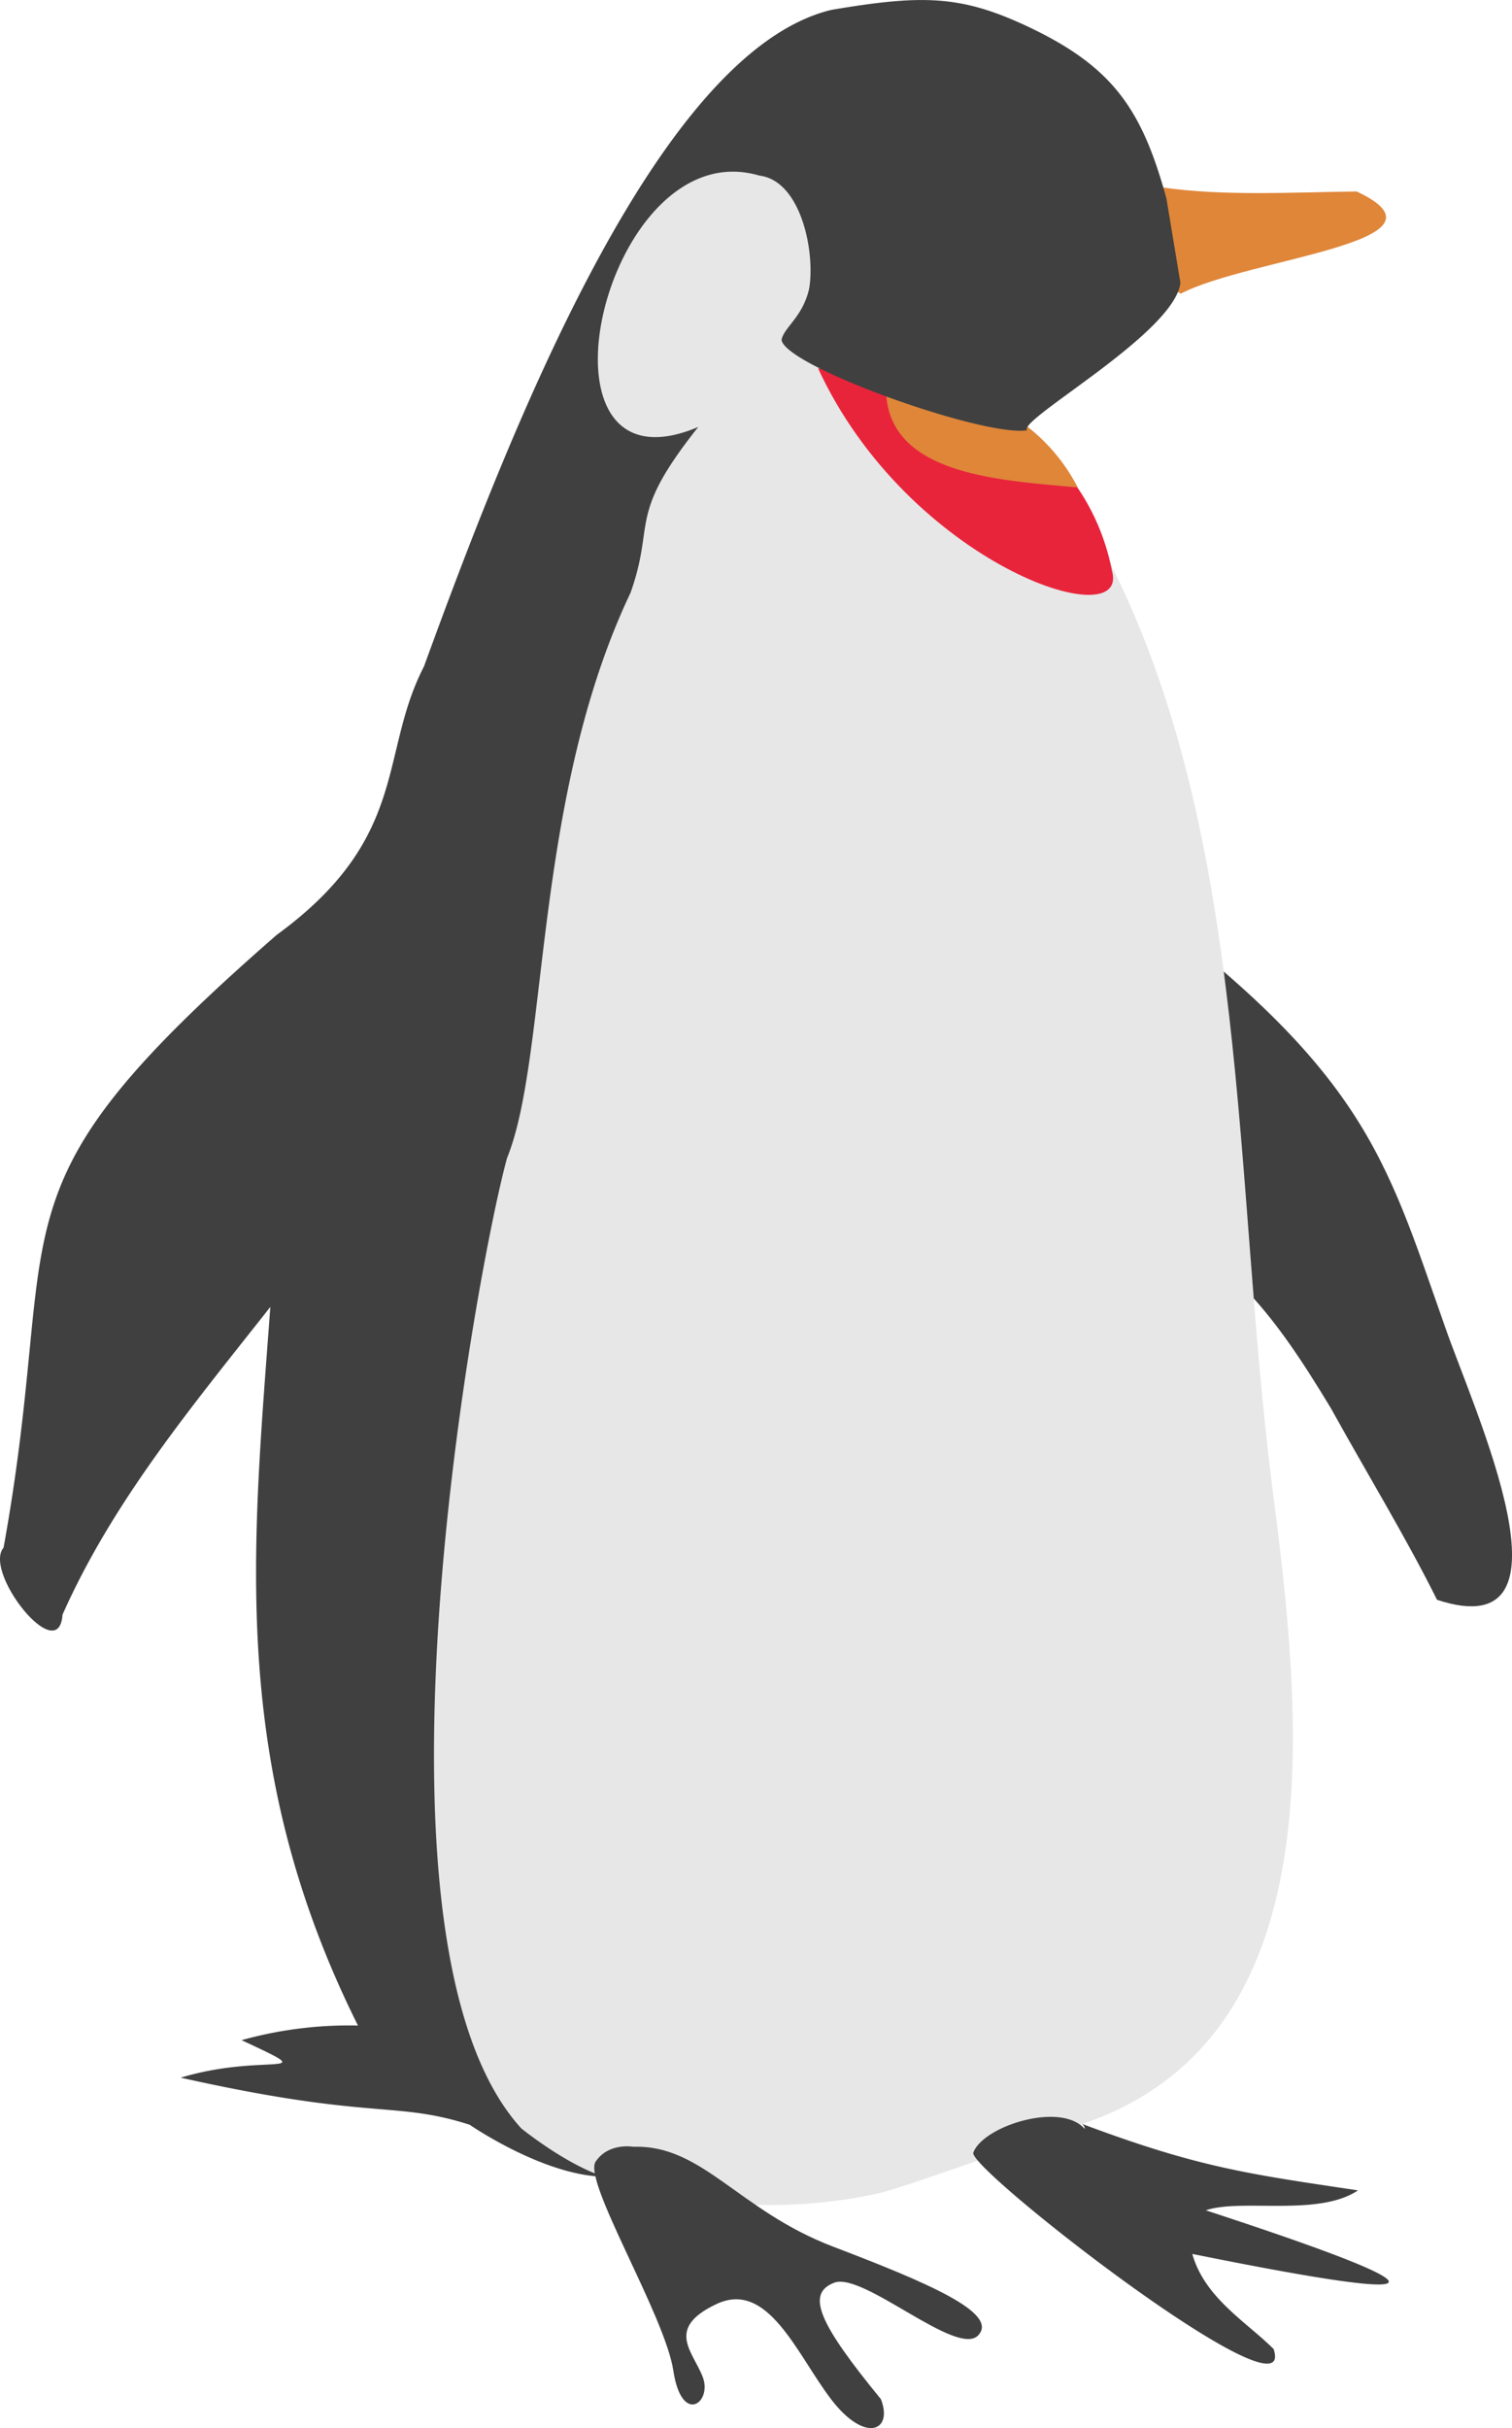
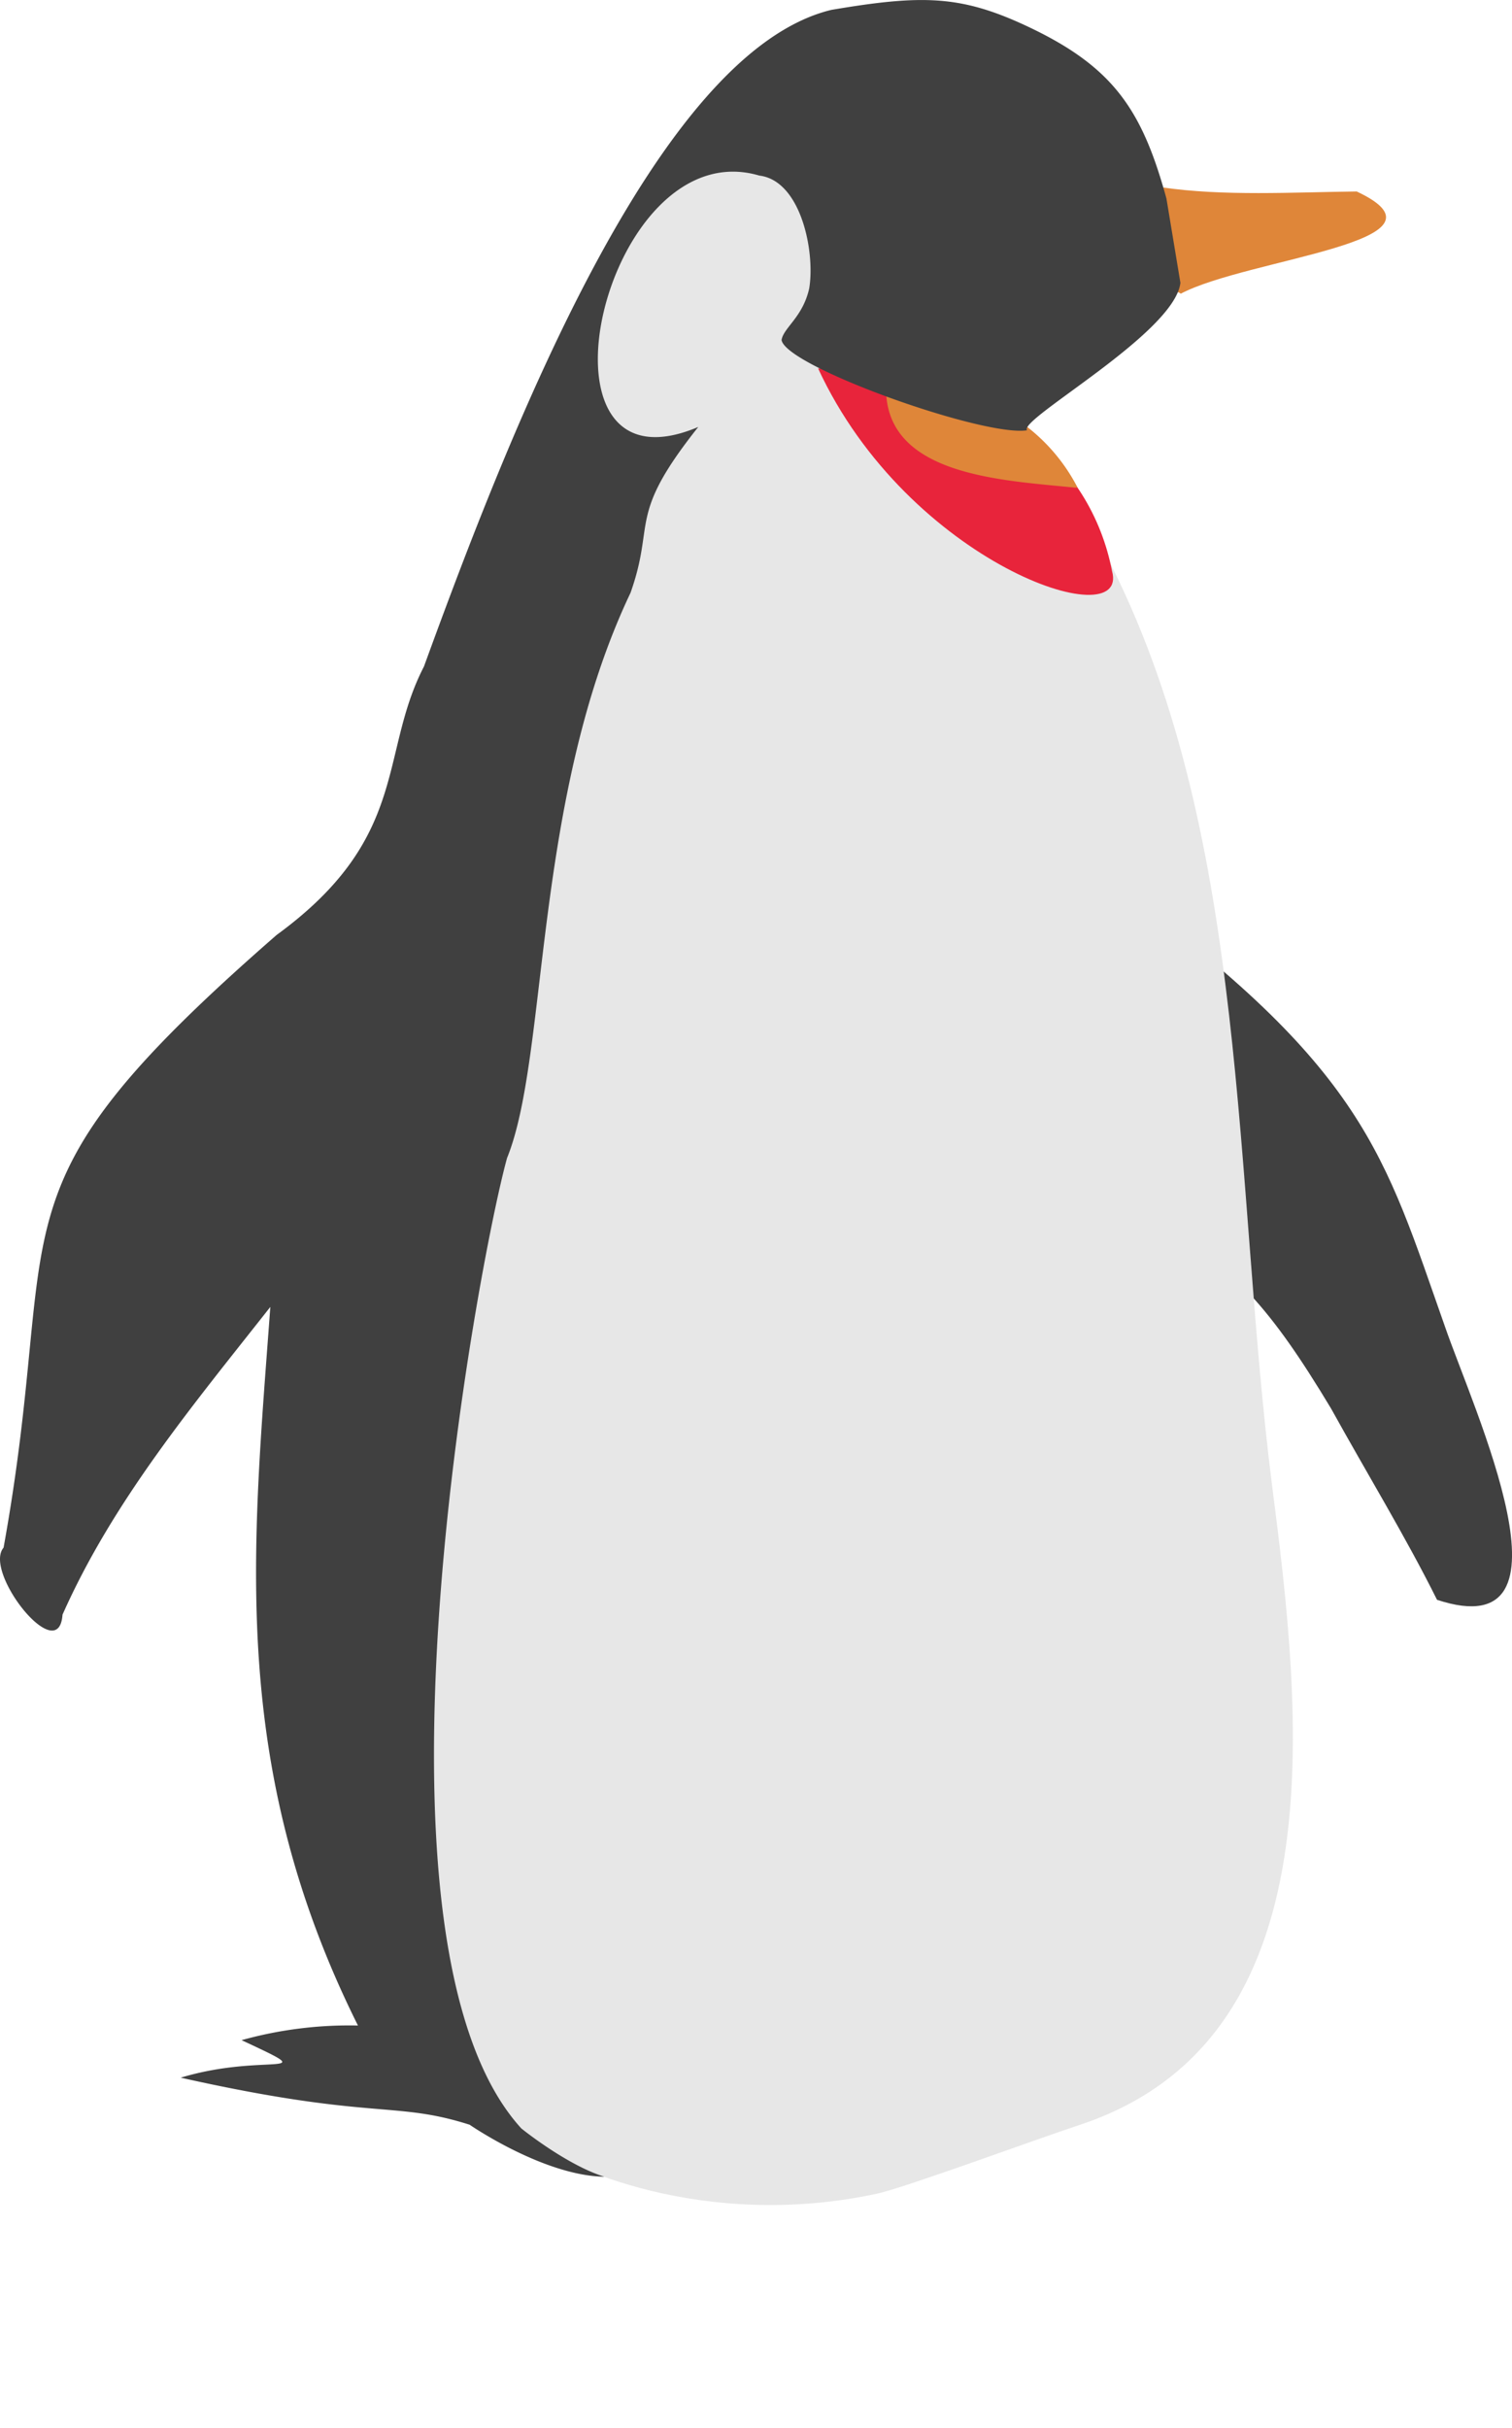
<svg xmlns="http://www.w3.org/2000/svg" viewBox="0 0 181.89 291.9">
  <defs>
    <style>.cls-1{fill:#404040;}.cls-2{fill:#e7e7e7;}.cls-3{fill:#e8243b;}.cls-4{fill:#df8639;}</style>
  </defs>
  <title>Asset 1</title>
  <g id="Layer_2" data-name="Layer 2">
    <g id="Layer_1-2" data-name="Layer 1">
      <path class="cls-1" d="M134,106.44c30.25,22,32.55,32.43,39.81,53,3.44,10,16.85,38.76-.94,32.89-3.77-7.57-8.38-15.11-12.75-23-7.3-12.14-11.7-16.88-20.59-22.29-.58-6.35-3.13-12.75-3.65-19.2Z" />
      <path class="cls-2" d="M64.37,257.55c-29.34-21.09-1.53-130.19-1.15-134,2.44-35.85,15.1-66.12,15.08-68-19.16-8.65-2.06-31,7.25-36.73C100.87,16.54,99.79,35.32,99.79,43c22.85-5.25,34,25.57,34,25.17C150.28,101.24,148.41,142,153,178.37c3.56,27.55,8.06,66.56-22.86,77-5.9,1.95-21.39,7.68-24.7,8.37C84.52,268.22,67.74,260.37,64.37,257.55Z" />
      <path class="cls-3" d="M133.78,68.67c2.16,7.94-24.51-.9-35.37-24.39C119.7,45.08,131.25,55.64,133.78,68.67Z" />
-       <path class="cls-4" d="M106.68,45.21v-.05a38.29,38.29,0,0,1,13.81,4.1l.33.19.73.43a22,22,0,0,1,8.08,8.69h-.37C120.25,57.69,105.29,57.18,106.68,45.21Z" />
+       <path class="cls-4" d="M106.68,45.21a38.29,38.29,0,0,1,13.81,4.1l.33.19.73.43a22,22,0,0,1,8.08,8.69h-.37C120.25,57.69,105.29,57.18,106.68,45.21Z" />
      <path class="cls-4" d="M121,29.63c3.43-1.21,19.08-6.25,18.76-7.11,7.42,1.09,15.76.59,23.45.5,12.88,6.06-13.06,8-21.19,12.3C142,34.57,125.17,33,121,29.63Z" />
-       <path class="cls-1" d="M117.09,258.79c1.16-3.19,10.51-6.17,13.41-2.84a.78.78,0,0,0-.35-.62c14,5.24,19.83,6,33.21,8-4.76,3.21-14.09.94-18.3,2.4,32.14,10.51,26.91,11-1.63,5.24,1.49,5.28,6.46,8.13,9.78,11.43C156.35,291.78,116.32,260.68,117.09,258.79Z" />
      <path class="cls-1" d="M.43,186.06c7.29-40.28-3-42.41,32.85-73.66C49.36,100.67,45.53,90.71,51,80.13,61.25,52,79,6.28,100,1.19c10.87-1.84,15.52-1.78,23.42,1.9,10.44,4.87,13.94,10,16.9,20.78L142,34c-.7,6.08-19.55,16.43-18.45,17.73-5.22.82-29-7.65-29.53-10.85.23-1.49,2.57-2.75,3.33-6.23.72-4.43-1-12.93-6-13.54C72.66,15.59,62.51,60.42,84,51.33c-8.62,10.84-5.11,11.36-8.15,19.94C64.08,96,66,126.89,61,139.21c-3.43,12.34-18.89,94.06,1.71,116.67,0,0,5.43,4.4,10,5.81-7.33-.12-16.21-6.25-16.21-6.25-9.11-2.91-11.68-.5-34.76-5.66,10.2-3.08,17.5.24,7.32-4.51a48.33,48.33,0,0,1,14-1.76c-15.62-31.33-12.66-57.46-10.54-86.39-9.26,11.76-18.9,23.27-25,37C7.07,200.52-2.06,189,.43,186.06Z" />
-       <path class="cls-1" d="M76.21,258.09c8.29-.27,12.6,7.65,24,12s20,8,17.46,10.67-13.84-7.66-17.32-6.33-1.75,5,5.62,14c1.51,3.85-1.91,5.36-6,0S92.4,274.06,86.18,277s-2.77,5.75-1.63,8.8S82,291.63,81,285s-10.9-22.78-9.35-25.12S76.21,258.09,76.21,258.09Z" />
    </g>
  </g>
</svg>